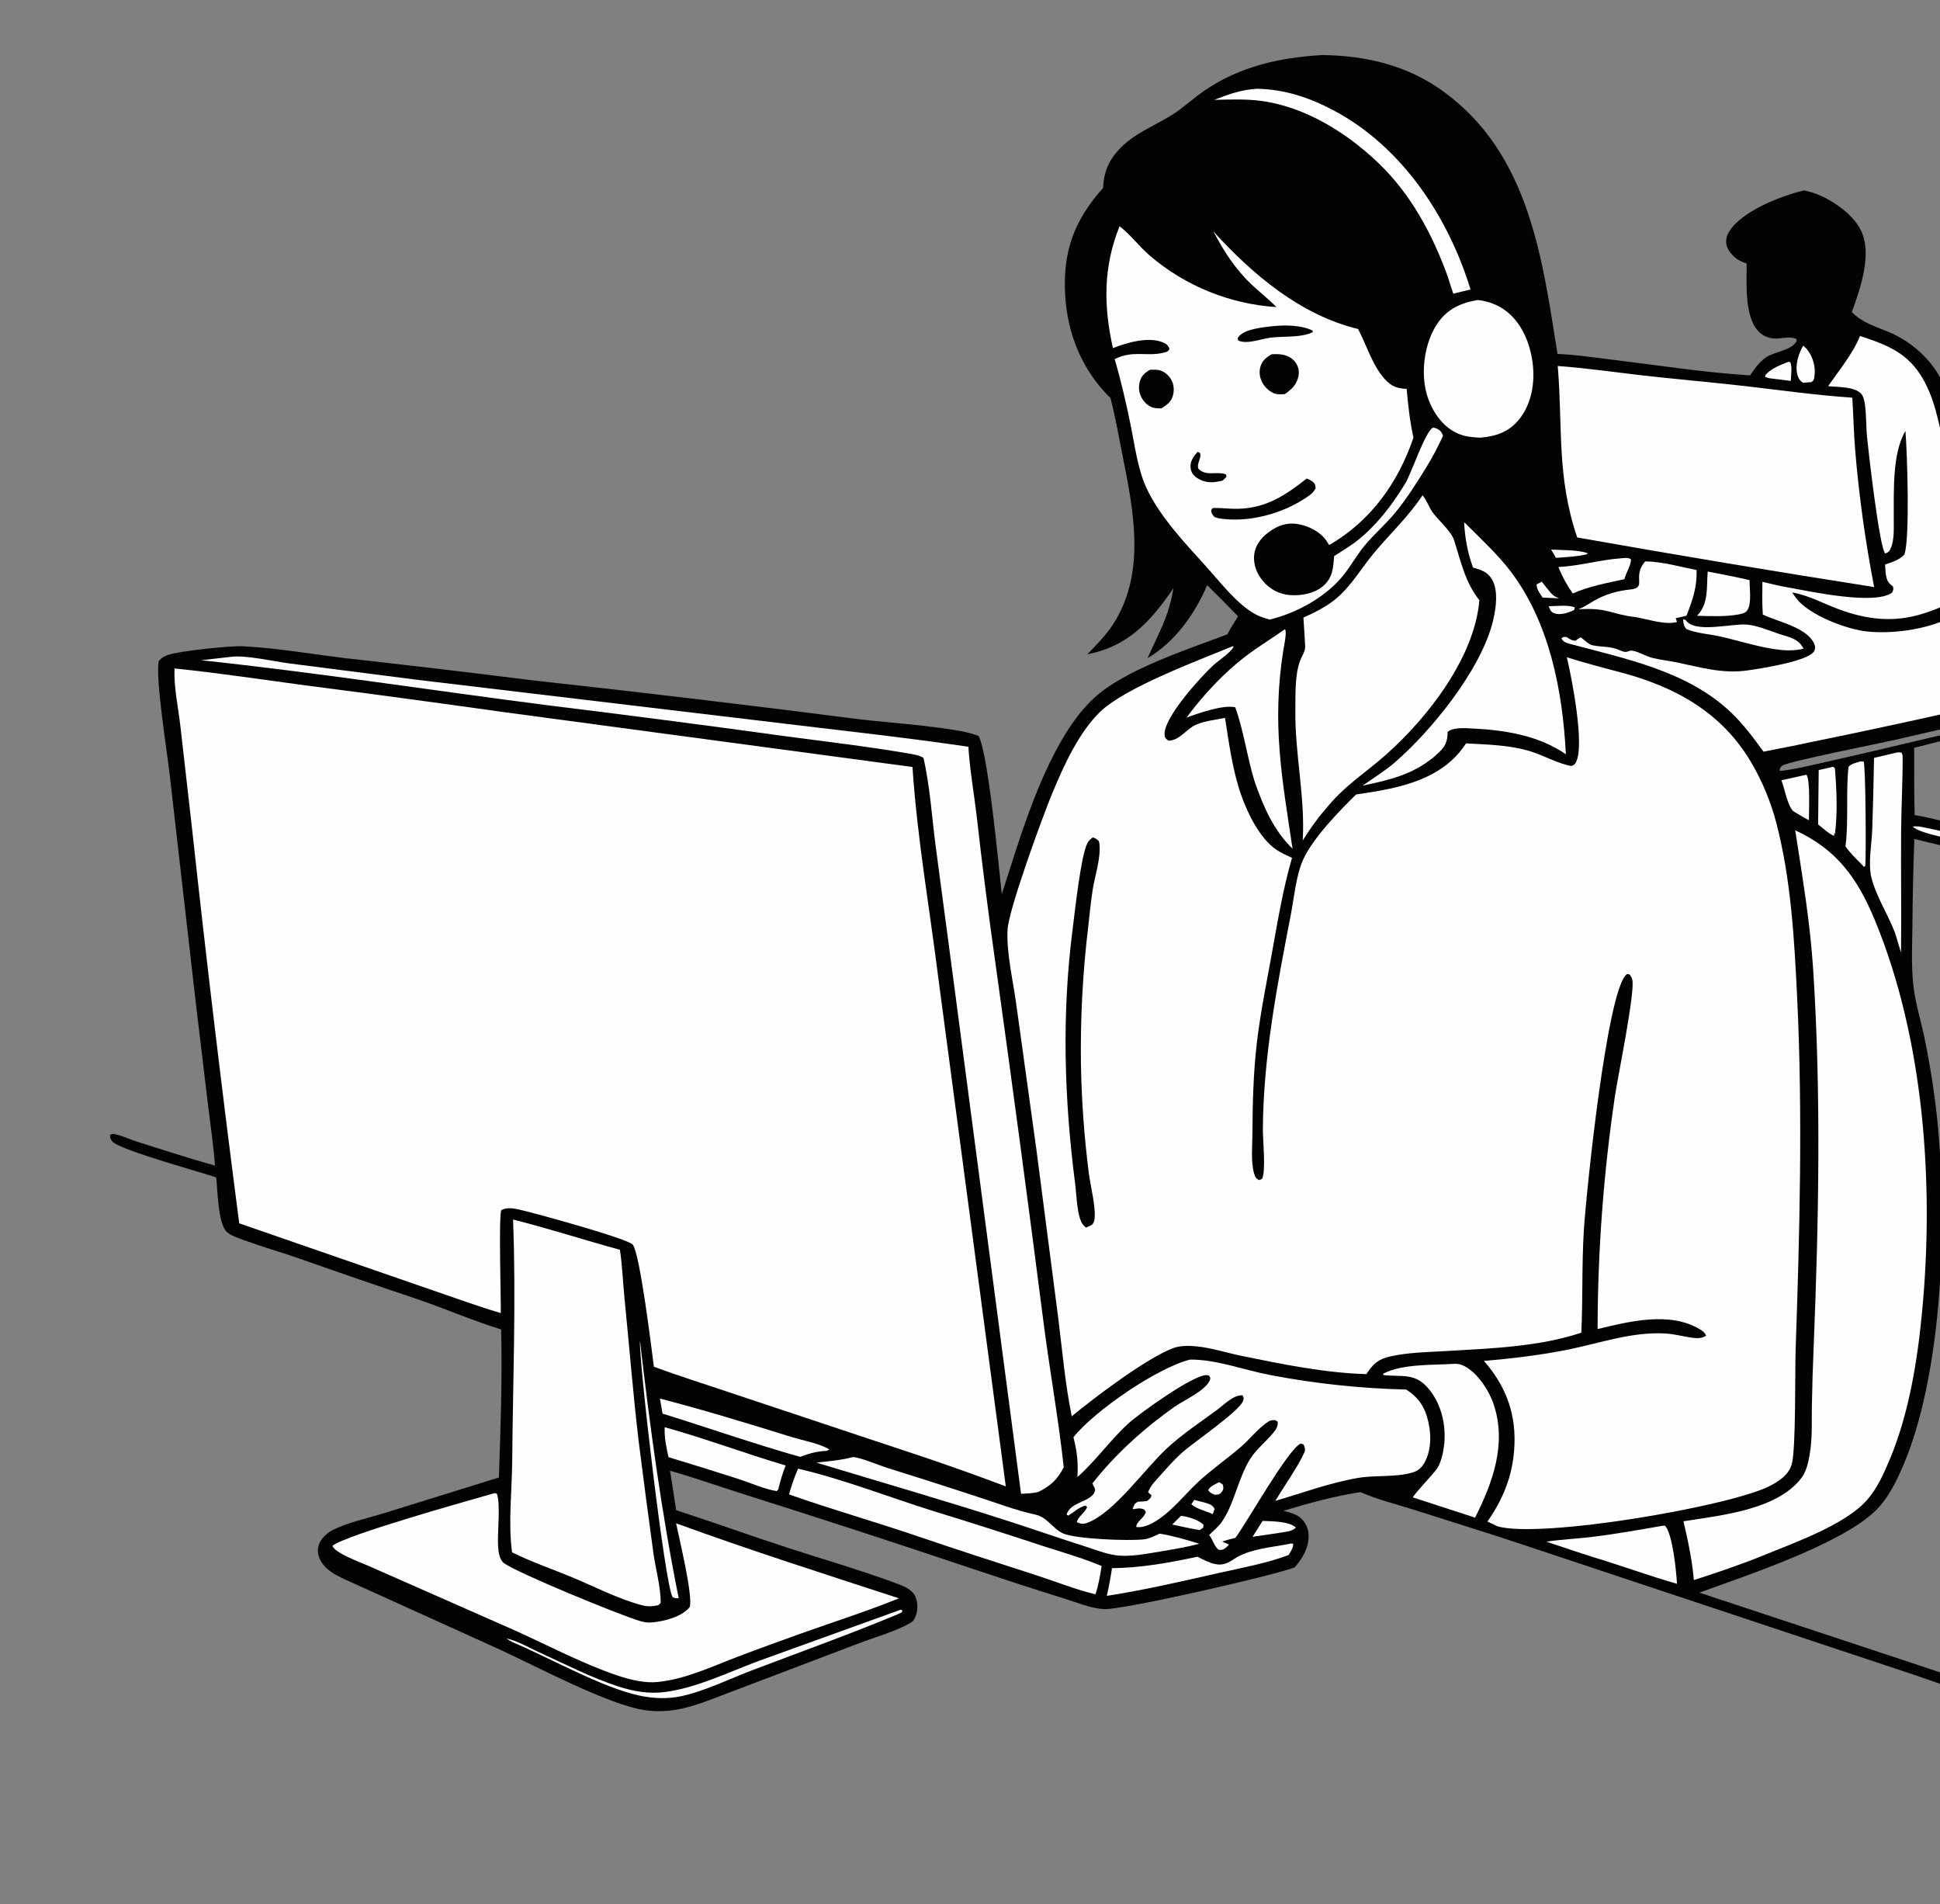
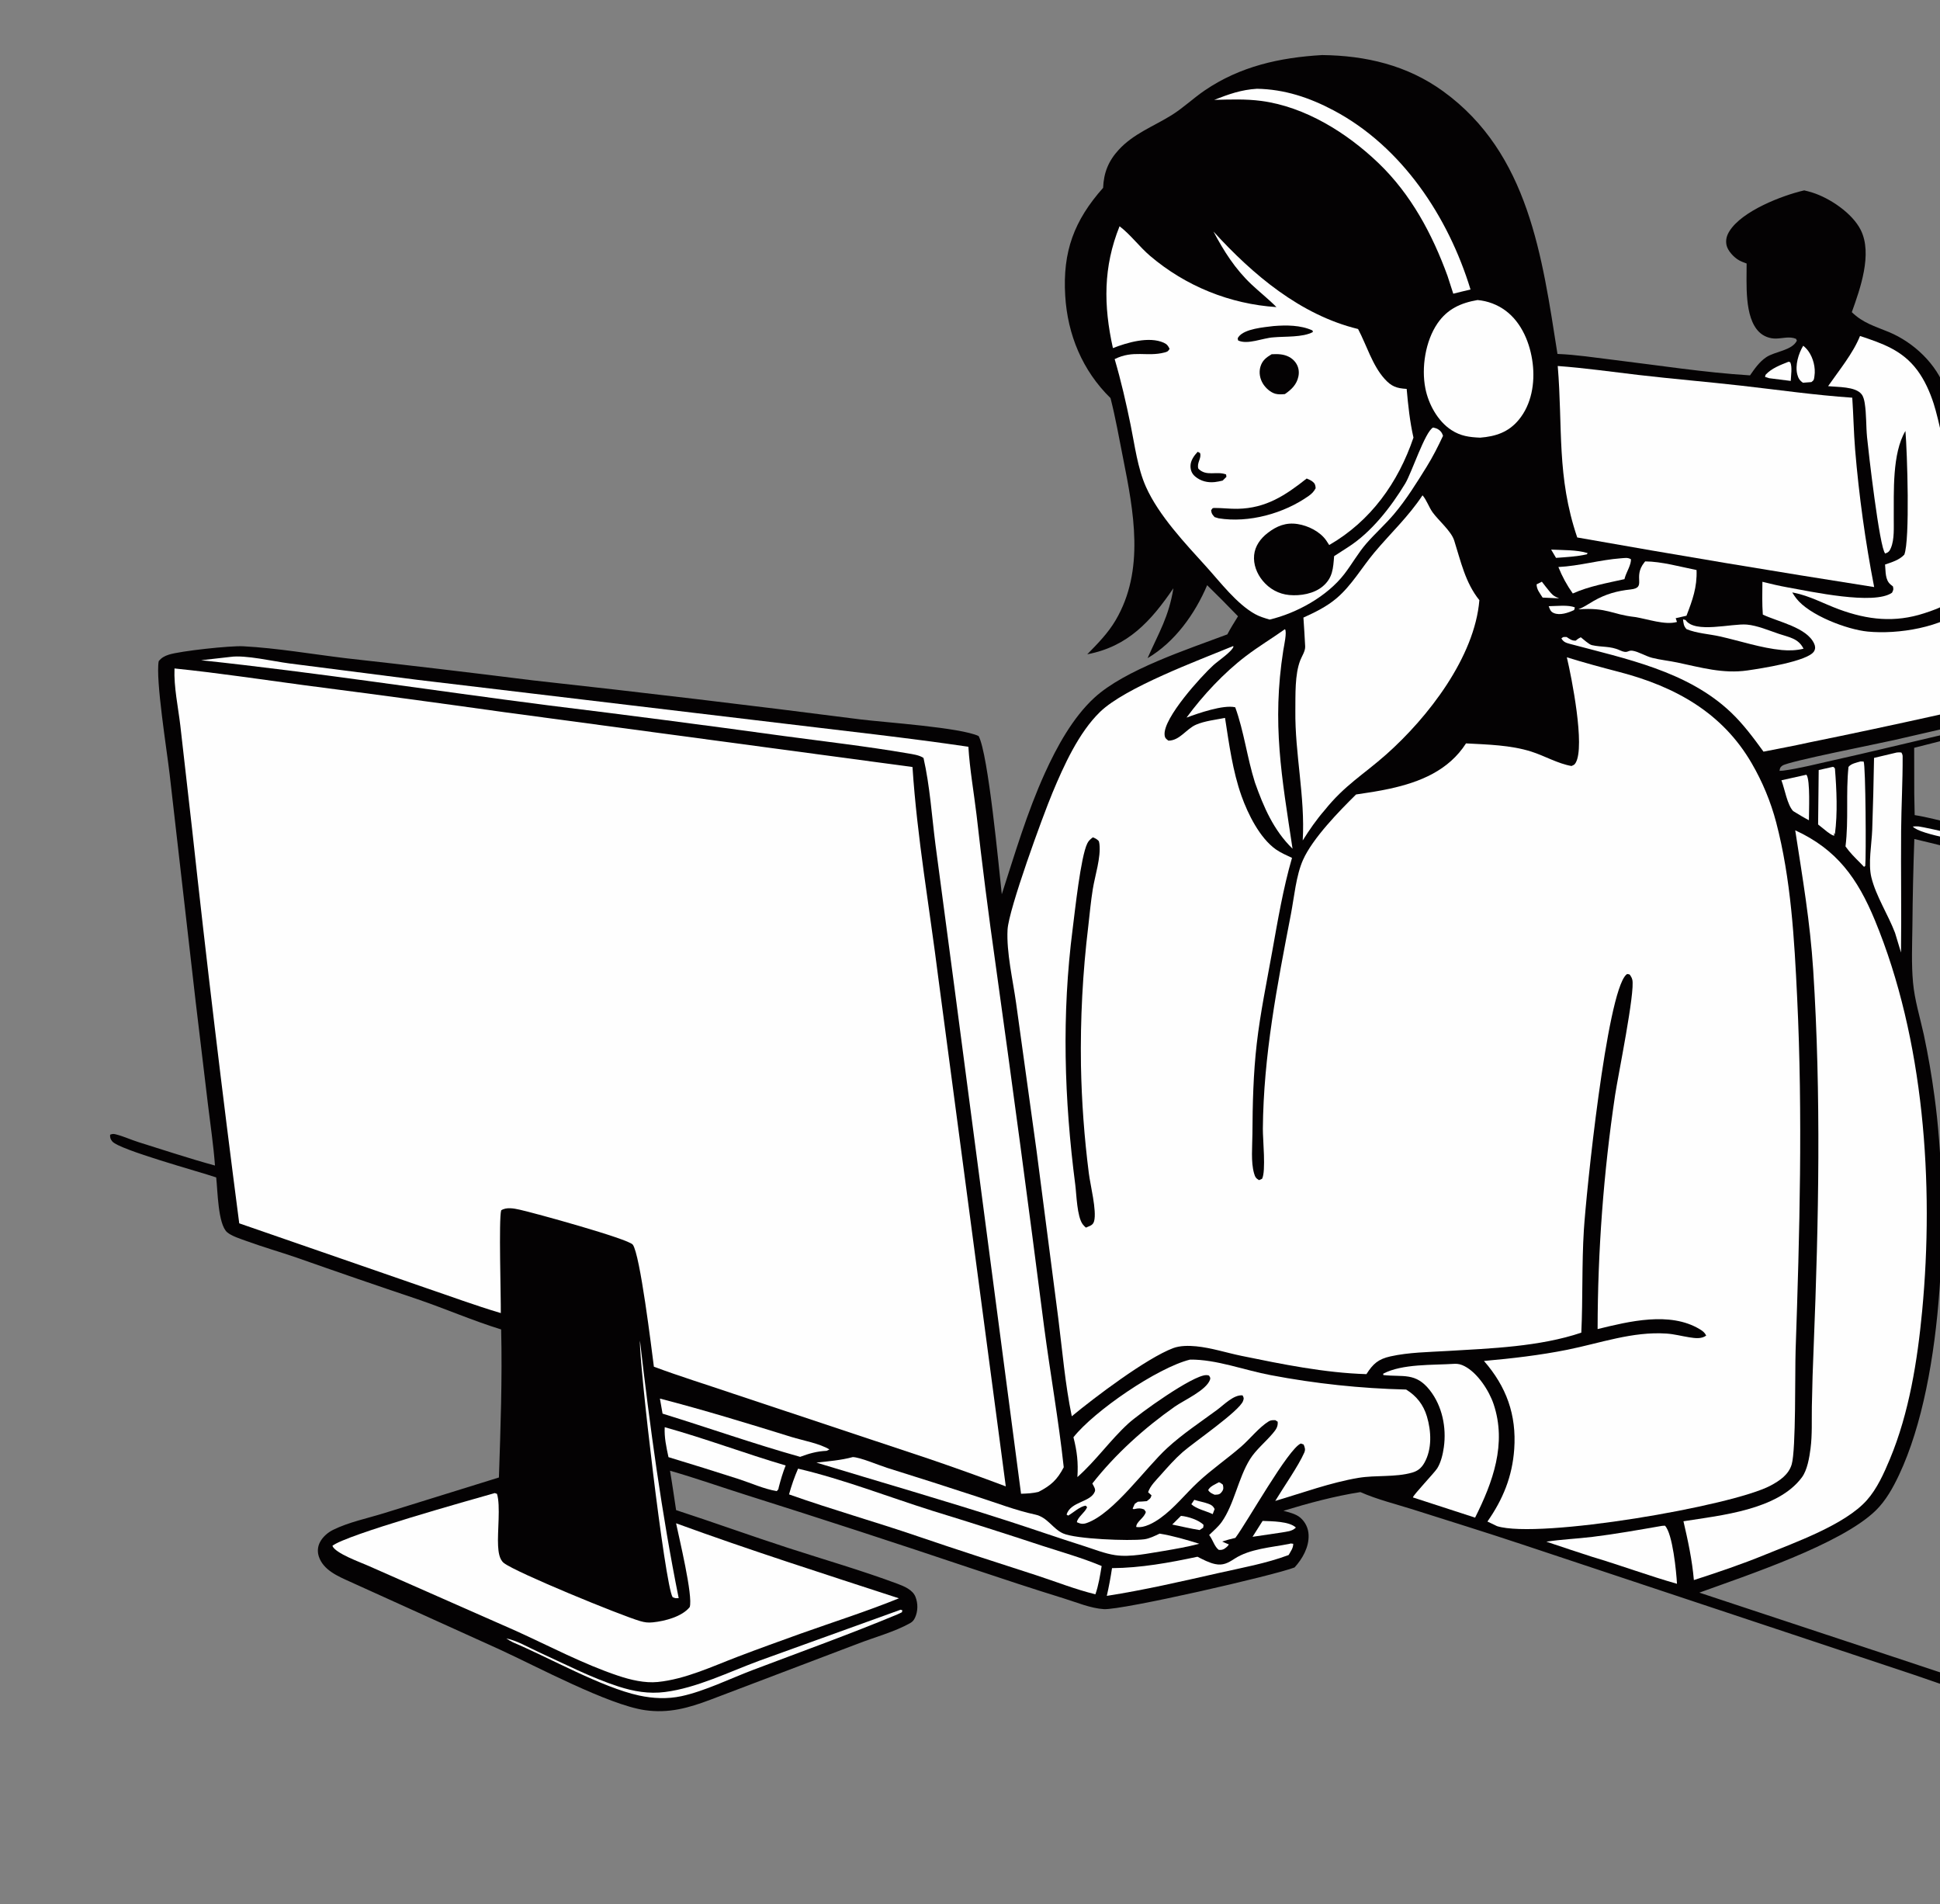
<svg xmlns="http://www.w3.org/2000/svg" width="748" height="734" viewBox="0 0 748 734" fill="none">
  <rect x="0" y="0" width="748" height="734" fill="#808080" stroke="none" />
  <g clip-path="url(#clip0_489_1250)">
    <path d="M509.76 21.223C526.62 21.412 542.545 25.143 556.405 35.171C589.47 59.096 594.615 99.01 600.51 136.434C607.675 136.713 614.9 137.843 622.02 138.705C639.475 140.817 657.215 143.619 674.745 144.696C676.535 142.131 678.37 139.454 681.015 137.688C684.4 135.427 690.94 135.143 692.815 131.315L692.49 130.611C689.99 129.553 687.32 130.465 684.72 130.506C682.345 130.543 679.955 129.642 678.26 127.976C672.45 122.276 673.5 109.087 673.44 101.575C672.465 101.211 671.455 100.848 670.545 100.351C668.595 99.29 666.1 96.656 665.675 94.418C665.295 92.427 665.775 90.766 666.83 89.082C671.715 81.281 687.175 75.334 695.64 73.385C696.685 73.624 697.721 73.901 698.745 74.216C705.57 76.37 714.195 82.186 717.435 88.641C722.05 97.831 717.23 111.33 713.995 120.331C718.345 124.537 722.815 125.722 728.24 127.974C737.81 131.946 746.72 140.291 750.14 150.261C751.635 154.632 752.305 159.664 754.075 163.845L755.13 164.04C755.395 163.864 755.72 163.755 755.93 163.514C756.51 162.84 751.885 142.983 753.425 137.767C754.115 135.446 755.135 134.78 757.17 133.637C757.35 133.535 757.535 133.436 757.72 133.335C776.335 133.855 795.195 135.939 813.765 137.391C820.735 137.936 830.77 137.62 837.26 139.296C840.55 140.145 842.05 142.13 844.57 144.141C849.77 140.489 852.75 142.917 856.32 140.906C856.275 140.602 856.31 140.277 856.19 139.995C855.89 139.299 846.76 133.448 844.875 129.794C843.97 128.036 845.14 125.903 845.15 123.983C845.18 118.519 843.365 113.803 845.465 108.372C847.225 103.835 850.945 101.187 855.225 99.224C861.31 96.436 867.19 96.591 873.375 99.021C879.42 101.396 883.84 106.041 886.245 112.052C890.99 123.889 880.56 126.182 876.675 135.265C876.88 137.397 878.63 139.637 879.72 141.463C908.6 143.284 938.35 141.185 966.95 143.124C968.62 148.883 969.03 155.679 969.93 161.629C971.45 171.687 974.135 182.394 973.97 192.534L973.46 192.661L973.795 193.225C968.565 194.767 948.63 192.288 942.085 191.87C942.515 195.47 942.52 199.188 942.685 202.814C953.045 203.984 963.365 205.561 973.705 206.877C977.835 207.402 982.63 207.246 986.595 208.36C987.945 208.74 988.59 209.34 989.31 210.539C989.52 211.862 989.445 212.615 989.075 213.901C986.56 217.045 935.65 229.738 926.805 233.04L926.04 233.329C924.26 235.649 923.005 238.177 921.68 240.771C922.6 242.703 923.465 244.728 923.97 246.812C924.5 249.01 924.115 251.606 922.865 253.504C919.155 259.132 908.35 261.05 902.205 262.371C901.82 268.329 900.27 276.573 901.875 282.324C905.23 283.384 910.555 282.397 914.18 282.571C921.1 282.903 936.55 283.438 941.075 288.794C942.585 290.582 944.375 293.644 943.94 296.109C943.73 297.321 943.31 298.42 942.19 299.063C940.98 299.758 939.345 299.879 938 299.563C933.735 298.558 935.425 294.155 933.33 291.551C931.51 289.285 911.815 289.026 908.035 288.961C914.285 293.526 923.18 298.771 925.455 306.66C925.94 308.339 926.165 310.441 925.135 311.974C924.46 312.983 923.35 313.525 922.16 313.642C920.49 313.807 918.62 313.133 917.545 311.808C915.78 309.632 916.345 305.531 916.375 302.883C912.165 299.031 902.765 293.034 897.64 290.239C896.82 290.938 895.99 291.611 895.125 292.253C890.35 295.788 883.4 298.845 877.405 297.834C875.48 297.51 873.89 296.943 872.73 295.374C873.72 292.615 878.745 291.412 881.265 289.879L881.805 289.544C881.03 288.373 880.41 287.271 879.82 285.998C880.185 284.299 880.975 283.782 882.155 282.537C879.295 276.978 874.535 271.217 873.325 265.044C873.025 263.528 872.685 262.023 872.36 260.512C871.67 259.899 871.8 259.846 870.81 259.745C869.46 262.039 869.87 268.37 869.71 271.274C868.976 284.445 868.409 297.624 868.01 310.809C867.815 316.305 868.2 322.22 867.52 327.633C867.365 328.845 867.055 330.204 866.335 331.214C865.675 332.134 865.465 332.179 864.425 332.394C863.205 331.419 862.78 330.504 862.53 328.953C861.785 324.329 862.87 318.535 863.095 313.825C863.53 304.674 866.235 253.805 864.975 249.531C864.49 247.894 864.025 246.989 864.76 245.378C866.075 244.44 867.295 243.927 868.84 243.468C873.125 242.196 877.705 241.778 882.045 240.597L926.935 228.188C933.975 226.227 941.095 224.548 948.075 222.38C939.975 221.267 931.805 220.669 923.715 219.478C913.49 217.972 882.14 209.69 874.045 214.008C874.03 214.648 874.05 215.375 873.955 216.014C873.765 217.258 873.705 217.948 872.58 218.648C869.54 220.545 860.3 221.535 856.785 220.945C856.195 219.948 856.26 220.004 856.53 218.868C860.245 215.889 865.965 218.547 869.865 216.484C871.16 215.797 871.205 215.654 871.555 214.323C871.025 212.946 870.51 211.766 870.525 210.261C874.35 205.032 891.74 209.102 898.2 205.843C898.64 205.308 898.94 204.822 899.11 204.14C901.14 196.071 901.585 160.622 897.575 154.37C893.505 148.02 887.025 147.008 880.215 145.652C878.545 148.601 876.485 151.272 874.295 153.849C871.69 156.91 868.31 160.371 864.04 160.544C857.07 160.826 860.49 152.732 857.56 150.145C853.435 152.271 849.52 156.274 845.845 159.17C846.505 164.637 847.63 169.962 848.835 175.326C850.155 172.234 851.695 169.342 853.335 166.409C852.795 171.52 851.755 191.569 850.37 195.084C847.97 201.185 840.925 199.966 835.955 202.043L836.195 203.386C836.73 204.136 837.1 204.592 837.93 205.039C841.2 206.796 848.445 205.492 851.685 204.165C856.775 202.082 859.425 199.091 861.575 194.22C865.12 195.302 868.58 196.884 872.02 198.276C876.5 197.602 880.97 196.473 885.405 195.532C886.22 188.028 886.855 180.593 888.89 173.299C889.36 171.606 890.08 168.408 891.615 167.552C892.225 169.179 892.185 170.957 892.155 172.676C892.065 177.926 891.765 190.555 890.82 195.243C890.52 196.732 889.805 198.111 888.675 199.139C884.79 202.682 870.26 202.996 864.98 202.849L864.975 202.848C862.395 205.86 851.895 209.208 851.075 211.17L852.365 212.259C852.39 213.979 849.18 216.647 847.9 218.034C850.27 218.036 853.375 217.824 855.49 219.026C856.39 219.537 856.075 219.24 856.425 220.344L855.765 221.522C854.835 221.943 854.24 222.104 853.235 222.028C851.4 221.89 849.485 222.164 847.695 221.792C846.83 221.613 846.78 221.151 846.31 220.466C841.3 220.814 836.655 223.751 831.705 224.589C828.255 225.173 824.635 224.372 821.17 224.899C808.21 226.868 794.955 229.917 782.2 233.001C799.335 237.156 816.975 239.723 834.325 242.848C844.31 244.646 854.325 245.901 863.82 249.626C863.905 253.868 862.29 258.002 861.94 262.244C861.095 272.384 860.375 314.445 857.26 321.025C856.005 323.686 852.47 327.232 849.635 328.233C848.38 328.677 847.835 328.56 846.65 328.047C845.87 326.611 845.99 325.548 846.465 324.05C847.87 319.628 850.99 315.989 852.42 311.462C857.055 296.739 857.915 271.306 857.7 255.85C853.175 255.453 825.1 263.459 818.48 265.018L730.325 285.271C724.07 286.711 689.53 293.475 687.235 295.122C686.29 295.804 686.325 296.06 686.125 297.144L687.455 297.061L687.415 297.079C693.875 296.207 700.29 294.526 706.65 293.111C719.915 290.159 733.1 286.942 746.335 283.854C782.186 275.734 817.966 267.303 853.67 258.561C854.61 267.862 850.455 277.743 848.905 286.972C847.81 293.491 842.29 341.859 841.77 342.789C841.09 343.994 840.815 344.134 839.6 344.604C838.82 344.449 838.36 344.539 837.82 343.889C836.84 342.719 836.795 341.239 836.84 339.779C836.985 335.109 838.305 330.224 838.985 325.586C839.89 319.384 840.475 313.107 841.285 306.886C839.125 308.516 837.21 308.948 834.645 309.603C835.61 316.377 837.545 321.992 837.37 329.004C832.59 330.389 819.255 333.324 814.715 330.599C813.62 329.944 813.545 329.684 813.33 328.534C814.455 324.219 820.87 321.28 823.77 318.019C826.045 315.462 827.055 311.882 829.6 309.003C828.655 295.101 827.845 281.356 826.34 267.475C796.95 274.589 767.32 280.634 738.045 288.258L738.075 306.019L738.235 314.203C743.09 314.945 747.935 316.349 752.75 317.359C758.25 318.515 763.945 319.291 769.365 320.785C770.965 321.226 772.65 321.537 773.51 323.012C772.905 324.294 772.23 325.492 771.505 326.708C771.295 330.804 776.825 332.374 777.465 336.214C777.67 337.449 777.32 339.049 776.575 340.059C775.785 341.129 774.585 341.689 773.29 341.829C771.095 342.069 768.895 341.144 767.295 339.679C764.38 337.004 763.61 333.504 763.445 329.719L763.42 329.004C755.005 327.872 746.395 325.288 738.105 323.414C737.699 334.626 737.451 345.844 737.36 357.064C737.27 364.259 736.945 371.574 737.6 378.744C738.21 385.459 740.29 392.184 741.745 398.769C743.425 406.68 744.802 414.652 745.875 422.669C751.475 463.649 750.055 530.654 732.225 568.504C729.92 573.404 727.14 578.429 723.23 582.249C709.84 595.334 673.12 607.399 655.22 613.914L726.95 637.644L761.195 649.019C766.545 650.804 772.13 652.219 777.365 654.279C778.93 654.899 780.645 655.784 781.795 657.034C782.535 657.839 782.67 657.884 782.575 658.999C778.62 660.169 744.95 647.874 737.675 645.484L586.99 595.364C573.125 590.749 559.1 586.399 545.165 581.979C538.31 579.804 531.095 578.059 524.515 575.159C514.57 576.714 504.47 579.434 494.846 582.369C496.976 582.949 499.621 583.544 501.325 584.989C502.294 585.815 503.081 586.834 503.636 587.98C504.191 589.127 504.502 590.376 504.55 591.649C504.765 596.324 502.195 600.874 499.138 604.209C491.061 607.324 432.681 620.694 425.615 620.274C420.535 619.974 414.991 617.624 410.125 616.124C398.153 612.439 386.297 608.484 374.411 604.534C345.619 594.854 316.737 585.442 287.771 576.299C277.958 573.209 268.228 569.744 258.336 566.924C259.199 571.964 259.905 577.049 260.681 582.104C275.041 586.789 289.266 591.934 303.644 596.604C317.699 601.169 332.211 605.349 346.034 610.499C348.589 611.454 351.873 612.794 352.964 615.509C353.989 618.064 353.955 621.064 352.809 623.559C352.371 624.514 351.859 625.139 350.931 625.664C344.904 629.054 337.012 631.164 330.504 633.699L273.951 655.179C265.488 658.374 257.773 660.554 248.608 659.209C234.521 657.144 206.952 642.394 192.697 635.849L134.983 609.714C130.367 607.624 124.693 605.274 122.943 600.029C122.319 598.159 122.457 596.229 123.361 594.484C124.412 592.444 126.374 590.734 128.41 589.729C134.478 586.729 141.695 585.269 148.152 583.259L192.366 569.529C192.994 550.564 193.682 531.439 193.228 512.464C182.412 509.134 171.807 504.519 161.07 500.844C145.431 495.594 129.832 490.227 114.274 484.744C107.887 482.559 101.383 480.694 95.041 478.384C92.924 477.614 89.236 476.464 87.567 474.989C83.998 471.834 83.941 458.859 83.354 453.859C76.903 451.649 45.919 443.224 43.29 439.979C42.576 439.094 42.393 438.534 42.453 437.394C43.485 436.994 43.788 437.039 44.899 437.324C47.799 438.079 50.583 439.384 53.449 440.279C63.239 443.329 72.99 446.584 82.885 449.279C82.308 441.399 81.111 433.529 80.172 425.684L75.415 385.909L65.41 298.486C64.374 289.377 59.932 261.946 61.188 254.876C62.246 253.531 63.458 252.881 65.067 252.36C69.469 250.933 88.782 248.851 93.778 249.118C106.907 249.819 120.293 252.148 133.371 253.731C157.359 256.397 181.328 259.233 205.276 262.24C247.519 266.878 289.719 271.907 331.869 277.325C341.237 278.479 370.32 280.42 377.322 283.722C381.038 290.546 385.131 334.394 386.256 344.709C391.376 328.87 395.984 313.199 402.874 298C407.461 287.883 413.657 276.578 421.926 268.975C433.719 258.131 458.003 250.271 473.218 244.535C474.464 242.143 475.931 239.863 477.336 237.562C473.431 233.506 469.465 229.51 465.439 225.575C460.739 236.647 452.978 247.514 442.466 253.7C446.91 243.599 450.596 237.939 452.431 226.746C443.755 239.442 434.944 249.217 419.211 252.21C423.224 248.109 427.195 244.096 430.13 239.114C441.5 219.817 437.106 197.154 432.997 176.489C431.471 168.813 430.117 161.042 428.177 153.459C417.343 142.842 411.612 129.018 410.71 113.989C409.686 96.926 414.143 85.022 425.323 72.401C425.571 66.582 427.351 62.083 431.341 57.738C437.034 51.54 444.709 48.744 451.689 44.416C456.189 41.625 460.101 37.85 464.491 34.863C478.2 25.536 493.461 22.177 509.76 21.223Z" fill="#040203" />
    <path d="M469.984 571.359C470.587 571.549 470.987 571.914 471.491 572.289C471.691 573.304 471.862 573.934 471.212 574.884C470.318 576.184 469.732 576.104 468.311 576.179C467.239 575.674 466.476 575.434 465.838 574.384C466.58 572.879 468.521 572.189 469.984 571.359Z" fill="#FEFEFE" />
    <path d="M460.475 578.145C462.282 578.72 464.204 579.03 465.973 579.685C467.173 580.125 467.764 580.575 468.323 581.695L467.575 583.655C465.06 582.43 461.355 581.71 459.345 579.835L460.475 578.145Z" fill="#FEFEFE" />
    <path d="M594.495 224.234C595.36 225.389 596.265 226.51 597.17 227.636C598.305 229.048 599.005 229.819 600.745 230.456C600.88 230.506 601.02 230.55 601.155 230.597L600.495 230.617L594.785 230.352C593.74 228.664 592.475 227.265 592.46 225.25L594.495 224.234Z" fill="#FEFEFE" />
    <path d="M597.13 233.671C599.94 233.655 604.735 233.052 607.22 234.154L606.935 235.152C604.715 236.188 601.445 237.37 599.035 236.288C597.76 235.718 597.605 234.855 597.13 233.671Z" fill="#FEFEFE" />
    <path d="M598.07 211.855C602.485 212.092 607.96 211.89 612.145 213.206L611.845 213.671C607.945 214.565 603.93 214.745 599.95 215.041L598.07 211.855Z" fill="#FEFEFE" />
    <path d="M455.342 584.324C457.962 584.539 462.278 585.909 464.052 587.809L463.913 588.869L462.533 589.794C459.001 589.229 455.478 588.389 451.972 587.669L455.342 584.324Z" fill="#FEFEFE" />
    <path d="M689.625 139.438L690.26 139.642C691.105 141.477 690.53 144.798 690.45 146.836L682.135 145.789L680.555 145.293L680.73 144.491C683.02 141.962 686.52 140.663 689.625 139.438Z" fill="#FEFEFE" />
    <path d="M486.82 586.27C490.322 586.415 497.114 586.385 499.65 588.835C498.14 590.345 496.167 590.36 494.142 590.74L482.942 592.395L486.82 586.27Z" fill="#FEFEFE" />
    <path d="M695.26 133.27C696 133.859 696.658 134.545 697.215 135.309C699.11 137.919 700.085 141.734 699.595 144.923C699.4 146.231 699.485 146.525 698.415 147.285L695.175 147.533C693.95 146.753 693.355 145.775 692.985 144.357C692.065 140.821 693.43 136.285 695.26 133.27Z" fill="#FEFEFE" />
    <path d="M737.5 318.611C738.25 318.547 738.99 318.493 739.745 318.567C742.03 318.792 769.095 325.013 769.135 325.063C769.705 325.803 769.175 328.046 769.525 328.951C770.405 331.236 772.72 332.211 774.085 334.061C775.45 335.911 775.205 337.486 775.015 339.651C774.82 339.646 774.625 339.641 774.43 339.631C763.57 338.986 770.62 328.547 765.765 326.662C759.99 324.418 740.535 321.991 737.5 318.611Z" fill="#FEFEFE" />
    <path d="M696.445 298.641C696.47 298.658 696.505 298.667 696.525 298.692C698.035 300.665 697.44 313.035 697.46 316.182C695.39 315.109 693.405 313.875 691.405 312.67C689.1 310.281 688.13 304.072 686.855 300.779L696.445 298.641Z" fill="#FEFEFE" />
    <path d="M246.744 516.77C250.578 549.875 255.105 583.355 261.68 616.03C260.6 616.09 260.346 616.13 259.334 615.65C256.325 610.915 246.336 524.785 246.744 516.77Z" fill="#FEFEFE" />
    <path d="M706.625 295.609C707.245 295.723 706.915 295.582 707.49 296.256C708.14 304.337 708.56 313.5 707.48 321.534L707.075 321.157L707.28 322.099C706.405 322.123 705.39 321.203 704.64 320.727L701.005 317.813L701.23 296.835L706.625 295.609Z" fill="#FEFEFE" />
    <path d="M648.91 238.723L649.925 239.019C653.455 244.277 667.725 240.256 673.52 240.758C677.535 241.106 682.025 243.033 685.86 244.322C689.9 245.681 693.39 246.064 695.38 250.062C692.64 250.723 689.835 250.84 687.035 250.572C679.06 249.81 671 247.083 663.18 245.328C658.985 244.387 654.225 244.156 650.27 242.514C649.145 241.333 649.11 240.262 648.91 238.723Z" fill="#FEFEFE" />
    <path d="M624.96 215.205C626.45 215.122 627.495 214.813 628.815 215.55C629.045 217.466 627.09 220.581 626.525 222.579L626.34 223.245C619.74 224.717 612.6 225.984 606.415 228.769C604.12 225.535 602.34 222.248 600.86 218.57C608.975 218.165 616.845 215.814 624.96 215.205Z" fill="#FEFEFE" />
    <path d="M717.35 293.516L718.56 293.556C719.355 295.193 719.535 330.435 719.185 333.79L718.705 334.145L717.265 332.65C715.22 330.605 713.22 328.645 711.565 326.268C712.835 316.047 711.65 305.77 712.72 295.609C713.805 294.321 715.775 293.989 717.35 293.516Z" fill="#FEFEFE" />
-     <path d="M658.44 220.309C663.84 221.355 669.24 222.373 674.595 223.633C674.5 226.711 675.47 232.533 673.775 235.119C672.87 236.502 671.785 236.476 670.3 236.861C665.04 237.789 659.65 237.501 654.335 237.364C658.935 232.528 657.91 226.505 658.44 220.309Z" fill="#FEFEFE" />
    <path d="M347.259 620.496L347.915 620.716L347.763 621.466C347.159 621.771 346.57 622.066 345.945 622.326C327.645 629.956 308.789 636.716 290.241 643.746C281.517 647.051 271.748 651.881 262.758 653.821C257.348 654.991 251.75 654.731 246.362 653.561C232.1 650.476 211.964 639.081 197.763 633.066C196.85 632.641 196.047 632.116 195.206 631.566C199.321 632.396 203.631 634.966 207.466 636.716C217.563 641.321 227.84 646.666 238.408 650.086C244.36 652.011 250.146 653.011 256.386 652.221C268.578 650.676 281.099 644.476 292.572 640.231L347.259 620.496Z" fill="#FEFEFE" />
    <path d="M254.438 539.109C271.483 543.519 288.386 548.704 305.199 553.924C309.467 555.244 316.066 556.404 319.796 558.729L318.723 559.254C315.015 559.414 311.94 560.279 308.505 561.574C290.699 556.579 273.141 550.374 255.461 544.914L254.438 539.109Z" fill="#FEFEFE" />
    <path d="M497.109 595.12C497.945 594.895 497.443 594.965 498.631 595.085C498.617 596.805 497.684 597.925 496.858 599.415C488.253 602.655 478.835 604.325 469.871 606.355C455.546 609.59 441.272 612.895 426.749 615.165C427.56 611.61 428.216 608.08 428.758 604.475C439.905 604.385 450.835 602.39 461.701 600.08C463.874 601.175 466.109 602.39 468.508 602.9C471.532 603.54 473.476 602.485 475.954 600.87C481.926 596.975 490.151 596.505 497.109 595.12Z" fill="#FEFEFE" />
    <path d="M256.295 550.145C271.965 554.5 287.292 560.3 302.922 564.9C301.808 567.69 301.005 570.454 300.249 573.354C300.051 574.359 300.261 573.859 299.495 574.789C294.621 573.979 289.506 571.665 284.755 570.115C275.775 567.231 266.772 564.422 257.745 561.69C256.93 557.895 256.075 554.045 256.295 550.145Z" fill="#FEFEFE" />
    <path d="M640.83 588.175L641.945 588.105C644.925 591.1 646.36 606.09 646.59 610.51C635.625 607.395 624.885 603.39 613.95 600.135C608.029 598.222 602.12 596.268 596.225 594.276C602.095 593.376 608.11 593.145 614.02 592.42C623 591.32 631.915 589.715 640.83 588.175Z" fill="#FEFEFE" />
    <path d="M634.33 216.402C640.695 216.437 647.865 218.488 654.135 219.735C654.385 226.387 652.57 231.309 650.25 237.351C648.86 237.644 647.475 237.96 646.095 238.298L646.59 239.745C641.99 241.073 635.115 238.57 630.38 237.842C621.215 236.811 619.745 234.082 608.555 234.886C610.82 233.997 612.435 232.797 614.505 231.616C619.12 228.984 623.485 227.776 628.715 227.213C635.085 226.527 629.395 222.555 633.985 216.821C634.1 216.68 634.215 216.542 634.33 216.402Z" fill="#FEFEFE" />
    <path d="M731.315 290.075C731.965 289.972 732.45 290.012 733.1 290.07C733.42 290.588 733.595 290.99 733.595 291.61C733.64 301.131 733.09 310.707 733.01 320.239C732.88 335.884 733.17 351.529 732.965 367.174L730.66 359.574C727.975 352.539 723.33 345.459 721.545 338.229C720.23 332.894 721.67 325.361 721.865 319.842C722.183 310.613 722.418 301.382 722.57 292.149L731.315 290.075Z" fill="#FEFEFE" />
    <path d="M328.801 561.664C331.605 561.719 338.707 564.754 341.992 565.799C353.742 569.463 365.465 573.215 377.159 577.054C384.316 579.374 391.746 582.229 399.102 583.814C403.965 584.864 405.799 589.244 409.882 591.084C414.726 593.269 435.303 594.074 441.112 593.359C443.2 593.104 445.22 592.049 447.111 591.169C452.243 591.994 457.445 593.544 462.402 595.074C457.864 596.279 453.292 597.059 448.67 597.849C442.746 598.754 435.947 600.344 429.981 599.464C425.981 598.879 421.8 597.179 417.936 595.954C408.155 592.864 398.489 589.469 388.733 586.324C364.203 578.409 339.437 571.289 314.781 563.794C319.507 563.259 324.192 562.904 328.801 561.664Z" fill="#FEFEFE" />
    <path d="M484.649 34.215C495.299 34.419 504.83 37.59 514.195 42.551C540.515 56.5 558.41 83.517 566.985 111.598C564.76 112.095 562.55 112.671 560.335 113.216L558.1 106.316C552.21 90.178 544.015 74.865 531.485 62.858C519.345 51.221 503.27 41.165 486.339 38.908C480.306 38.104 474.243 38.354 468.177 38.496C473.832 36.284 478.523 34.598 484.649 34.215Z" fill="#FEFEFE" />
    <path d="M495.435 242.531C496.298 243.516 495.05 249.044 494.792 250.699C490.37 278.994 494.212 299.484 498.362 327.154C491.049 320.042 487.209 311.08 483.857 301.612C480.856 292.135 479.63 281.886 476.266 272.638C471.72 271.546 461.968 274.955 457.488 276.616C463.84 267.972 471.888 259.353 480.455 252.84C485.254 249.191 490.506 246.023 495.435 242.531Z" fill="#FEFEFE" />
    <path d="M560.775 525.715C562.235 525.635 563.405 525.965 564.695 526.63C569.73 529.235 574.155 536.09 575.885 541.25C581.025 556.535 575.575 571.38 568.75 585.005L544.78 577.22C544.705 576.465 553.12 567.665 554.155 565.995C555.59 563.68 556.33 560.52 556.7 557.845C557.76 550.26 556.07 541.97 551.29 535.89C545.805 528.91 540.935 530.885 533.37 530.045L533.31 529.52C540.71 525.64 552.43 526.265 560.775 525.715Z" fill="#FEFEFE" />
    <path d="M307.71 566.125C325.308 570.255 342.4 576.98 359.627 582.405C373.727 586.732 387.78 591.209 401.784 595.835C409.454 598.33 417.326 600.53 424.761 603.66C424.153 607.275 423.572 611.095 422.35 614.555C414.603 612.675 407.075 609.665 399.492 607.2C384.326 602.28 369.189 597.445 354.101 592.285C337.558 586.625 320.702 581.89 304.225 576.045C305.181 572.6 306.289 569.4 307.71 566.125Z" fill="#FEFEFE" />
    <path d="M569.685 115.656C573.606 115.997 577.357 117.418 580.52 119.76C586.805 124.458 590.02 132.466 590.95 140.068C591.875 147.587 590.53 155.872 585.575 161.838C581.6 166.631 576.665 168.232 570.685 168.708C566.54 168.529 563.175 168.1 559.62 165.783C554.325 162.335 550.79 155.825 549.58 149.741C547.99 141.733 549.59 131.46 554.24 124.669C558.055 119.098 563.24 116.763 569.685 115.656Z" fill="#FEFEFE" />
-     <path d="M564.525 201.352C564.65 201.448 564.785 201.529 564.895 201.639C570.61 207.333 577.475 213.738 582.335 220.102C597.435 239.881 602.54 266.413 603.745 290.739C592.91 283.301 579.67 281.329 566.805 280.766C564.3 280.656 560.085 280.387 558.145 282.154C558.135 282.436 558.13 282.717 558.12 282.999C557.93 287.542 555.925 289.046 552.75 291.889C544.345 298.723 535.74 300.617 525.355 302.857C529.605 299.853 533.96 297.226 537.905 293.796C552.13 281.443 570.175 258.948 575.205 241.025C576.605 236.037 578.055 227.952 575.24 223.309C573.48 220.399 571.07 219.643 567.96 218.79C565.86 213.143 564.83 207.353 564.525 201.352Z" fill="#FEFEFE" />
    <path d="M458.831 524.089C468.946 523.954 479.939 528.219 489.926 530.074C507.155 533.357 524.626 535.215 542.16 535.629C546.17 538.109 548.8 541.444 550.165 545.979C551.87 551.649 552.2 558.579 549.19 563.879C548.055 565.874 546.655 567.029 544.455 567.654C537.98 569.504 530.485 568.564 523.83 569.664C513.115 571.444 502.135 575.494 491.694 578.559C494.802 573.399 500.67 565.014 502.88 559.949C503.415 558.719 503.1 557.984 502.635 556.814L501.56 556.434C496.714 558.409 480.914 586.674 476.322 592.809C474.59 593.204 472.915 593.659 471.226 594.209C471.949 594.544 472.666 594.884 473.409 595.174C473.541 595.224 473.675 595.269 473.808 595.319C473.515 595.759 473.437 595.929 472.995 596.319C471.996 597.204 471.165 597.584 469.894 597.414C468.311 596.209 467.695 593.804 466.515 592.139L466.203 591.704C467.807 590.139 469.748 588.514 471.038 586.694C475.872 579.869 477.416 569.754 481.968 562.464C484.233 558.834 487.997 555.814 490.766 552.504C491.984 551.049 492.797 549.954 492.635 548.029L491.702 547.429C490.826 547.434 490.009 547.389 489.228 547.864C485.476 550.149 481.932 554.699 478.526 557.654C473.083 562.374 467.147 566.434 461.864 571.364C457.026 575.879 452.786 581.334 447.394 585.189C444.968 586.924 441.198 589.124 438.098 588.599C438.037 586.594 441.28 585.069 441.797 582.794L441.137 581.854C439.729 581.304 438.995 581.369 437.568 581.659C436.942 581.784 437.25 581.844 436.705 581.519L437.538 579.679L438.729 578.869C439.881 578.829 441.014 578.754 442.162 578.649C443.231 577.804 443.643 577.704 443.989 576.409L442.677 575.224C443.409 572.804 445.871 570.434 447.526 568.564C450.228 565.514 452.927 562.444 455.993 559.749C460.25 556.004 477.913 543.929 479.289 540.029C479.668 538.959 479.577 538.829 479.097 537.879C475.689 537.534 471.935 541.499 469.233 543.489C462.769 548.249 455.966 552.734 450.042 558.174C441.58 565.939 429.474 583.309 419.128 587.034C417.562 587.599 416.695 587.444 415.21 586.774C415.456 584.819 418.353 583.054 419.162 580.974L418.587 580.379C416.279 580.754 413.925 583.029 411.856 584.219L411.237 583.814C412.829 578.699 420.543 579.149 422.143 574.919C422.472 574.049 421.811 573.094 421.417 572.309C421.339 572.154 421.256 571.999 421.176 571.844C429.99 560.584 441.268 550.414 452.934 542.234C456.508 539.729 465.094 535.939 466.541 531.834C466.813 531.059 466.516 530.914 466.171 530.254C465.681 530.104 465.667 530.069 465.066 530.069C459.847 530.099 439.131 544.959 434.934 548.824C428.002 555.209 422.521 563.079 415.41 569.374C415.772 563.744 415.285 559.499 413.887 554.024C421.864 543.929 446.173 527.244 458.831 524.089Z" fill="#FEFEFE" />
    <path d="M548.475 190.93C549.97 192.57 550.97 195.553 552.345 197.461C554.645 200.652 559.54 204.719 560.685 208.334C563.255 216.423 564.97 224.608 570.395 231.351C568.595 253.273 550.635 276.477 534.535 290.775C525.64 298.672 518.56 302.56 510.735 312.312C507.595 315.91 504.82 319.926 502.29 323.975C503.26 307.172 499.255 290.692 499.446 273.896C499.514 267.971 499.189 259.978 501.355 254.491C502.02 252.81 503.31 250.991 503.23 249.156C503.06 245.457 502.795 241.754 502.555 238.058C507.1 236.001 511.605 233.801 515.42 230.536C521.195 225.599 525.05 218.778 529.885 213.008C536.19 205.485 543 199.204 548.475 190.93Z" fill="#FEFEFE" />
    <path d="M190.775 575.535L191.619 575.835C193.054 580.35 191.719 590.645 192.046 595.91C192.18 598.07 192.456 601.07 194.29 602.505C198.924 606.14 239.244 622.67 246.819 624.88C248.606 625.4 249.892 625.56 251.754 625.365C256.37 624.89 262.939 623.19 265.924 619.495C267.326 615.415 261.729 592.355 260.673 587.185C289.073 597.545 317.857 606.73 346.595 616.105C334.193 621.14 321.247 625.255 308.626 629.745C300.528 632.66 292.455 635.56 284.412 638.63C274.537 642.4 264.202 647.295 253.591 648.36C248.602 648.86 243.085 647.535 238.37 645.96C224.881 641.455 211.602 634.395 198.644 628.535L141.824 603.49C138.922 602.195 129.269 598.765 128.161 595.88C133.172 591.69 181.332 578.23 190.775 575.535Z" fill="#FEFEFE" />
    <path d="M88.912 253.21C94.629 252.397 105.334 254.924 111.54 255.733L160.977 262.06L302.268 278.917C325.987 281.785 349.733 284.374 373.374 287.852C373.903 296.525 375.473 305.355 376.511 314.006C378.672 333.188 381.111 352.337 383.829 371.448C390.342 418.079 396.59 464.747 402.573 511.448C404.953 529.493 408.185 547.508 410.142 565.593C407.621 570.428 405.223 572.598 400.443 575.063C398.164 575.648 396.013 575.718 393.678 575.798L368.158 381.823L360.681 325.546C359.273 314.562 358.54 302.956 356.074 292.17C354.494 291.059 351.861 290.717 349.952 290.39C334.115 287.681 318.033 285.835 302.103 283.696C271.941 279.543 241.748 275.614 211.528 271.908C166.852 266.191 122.333 259.274 77.535 254.5L88.912 253.21Z" fill="#FEFEFE" />
-     <path d="M197.817 470.086C211.61 473.576 225.277 478.006 239.022 481.756C239.956 487.891 240.16 494.261 240.783 500.451C242.66 519.091 244.113 537.841 246.358 556.436C248.153 570.65 250.028 584.853 251.983 599.046C252.847 605.041 254.797 611.916 254.742 617.896L253.82 618.771C253.646 618.801 253.472 618.836 253.297 618.866C253.03 618.911 252.762 618.951 252.494 618.996C250.578 619.321 249.229 619.226 247.337 618.726C238.288 616.316 229.175 611.581 220.522 607.971C212.894 604.791 204.813 602.066 197.434 598.381C195.904 587.036 197.392 574.721 197.49 563.236C197.757 532.156 199.027 501.161 197.817 470.086Z" fill="#FEFEFE" />
    <path d="M600.61 141.082C611.01 141.839 621.405 143.332 631.76 144.538C644.99 146.08 658.26 147.18 671.495 148.678C685.705 150.288 699.895 152.329 714.17 153.297C714.625 159.97 714.735 166.656 715.275 173.33C716.76 191.106 719.21 208.787 722.615 226.297C684.391 220.305 646.227 213.932 608.13 207.179C600.13 183.654 602.595 164.729 600.61 141.082Z" fill="#FEFEFE" />
    <path d="M717.165 129.512C725.905 132.42 733.475 135.004 739.23 142.697C742.055 146.475 744.12 151.12 745.56 155.589C749.5 167.783 757.865 213.857 755.945 224.92C755.35 228.352 753.9 230.486 751 232.44C748.225 234.307 745.055 235.373 741.9 236.401C730.58 240.089 720.145 238.97 709.025 234.872C703.315 232.767 697.685 229.656 691.69 228.492C691.47 228.449 691.25 228.413 691.025 228.373C691.52 229.162 692.025 229.948 692.6 230.685C697.605 237.145 712.12 242.678 720.145 243.454C731.845 244.585 748.84 241.885 758.01 234.228C777.837 238.296 797.739 241.993 817.705 245.317C828.85 247.248 840.53 248.485 851.425 251.41C833.035 256.478 814.135 260.385 795.54 264.665C763.06 272.143 730.395 279.544 697.73 286.156C691.835 287.473 685.87 288.561 679.95 289.743C676.085 284.432 672.165 279.134 667.385 274.594C650.6 258.649 626.745 253.939 605.175 248.163C603.745 247.779 602.79 247.439 602.02 246.085C602.825 245.352 603.005 245.57 604.05 245.555C605.22 246.322 606.06 247.023 607.53 246.954C608.225 246.354 608.65 246.057 609.5 245.649C610.48 246.406 612.645 248.415 613.77 248.678C617.525 249.554 620.855 248.946 624.59 250.677C627.72 252.126 627.475 250.549 629.42 250.832C631.7 251.163 634.56 252.953 636.985 253.57C640.2 254.387 643.54 254.707 646.79 255.393C655.84 257.304 664.41 259.793 673.755 258.436C678.485 257.749 697.345 254.927 699.485 250.978C700.01 250.011 699.925 249.104 699.49 248.133C696.67 241.828 685.57 239.717 679.685 236.905C679.37 232.699 679.485 228.478 679.525 224.264C682.765 225.067 686.03 225.851 689.315 226.432C698.18 227.999 722.57 233.358 729.505 228.473C730.05 227.323 730.125 227.279 729.86 226.05C729.555 225.814 729.253 225.573 728.955 225.328C726.78 223.512 727.095 220.285 726.815 217.612C729.455 216.69 732.28 215.904 734.23 213.807C736.47 208.309 735.355 174.128 734.67 166.114C729.5 174.842 730.25 189.621 730.17 199.647C730.14 203.254 730.48 207.901 729.06 211.241C728.525 212.495 728.14 212.906 726.885 213.37C724.68 211.439 720.325 173.244 719.875 168.546C719.455 164.205 719.655 159.643 718.97 155.361C718.785 154.231 718.475 152.866 717.745 151.949C715.34 148.929 708.535 149.267 704.86 148.847C708.985 142.885 714.475 136.234 717.165 129.512Z" fill="#FEFEFE" />
    <path d="M692.18 320.062C708.255 327.457 716.215 338.596 722.89 354.716C741.87 400.586 745.76 456.395 741.12 505.365C739.305 524.465 736.11 544.625 728.685 562.425C726.41 567.875 723.75 573.84 719.78 578.3C711.4 587.71 692.275 594.496 680.625 599.266C671.62 602.956 662.36 606.085 653.105 609.07C652.43 601.325 650.84 593.951 649.085 586.401C663.505 584.121 685.42 582.055 694.755 569.475C696.83 566.675 697.63 561.845 698.075 558.425C698.77 553.13 698.5 547.565 698.59 542.225C698.727 534.373 698.967 526.522 699.31 518.675C701.235 470.495 702.21 422.105 699.115 373.951C697.91 355.226 695.015 338.486 692.18 320.062Z" fill="#FEFEFE" />
    <path d="M431.666 87.215C435.938 90.469 439.313 95.125 443.442 98.641C457.135 110.289 474.219 117.21 492.158 118.376C489.141 115.309 485.679 112.605 482.542 109.645C476.265 103.723 471.88 96.834 467.875 89.248C483.015 105.865 501.415 121.426 523.625 126.826C526.92 133.023 529.11 140.782 533.84 146.032C536.515 148.998 538.455 149.67 542.365 149.913C542.92 156.229 543.59 162.493 544.985 168.685C539.08 186.063 528.5 200.859 512.5 210.096C512.127 209.483 511.735 208.882 511.325 208.293C508.91 204.873 504.395 202.645 500.325 202.006C495.843 201.3 492.267 202.74 488.751 205.461C486.021 207.574 483.9 210.457 483.551 213.97C483.195 217.544 484.583 221.092 486.829 223.831C489.414 226.985 493.025 228.986 497.092 229.365C501.39 229.765 506.62 228.878 510.01 226.021C513.885 222.748 514.015 219.064 514.395 214.381L519.67 210.975C528.755 205.206 536.265 195.497 541.795 186.407C544.275 182.333 549.465 166.331 552.565 164.793C553.14 164.949 553.83 165.093 554.355 165.399C555.505 166.071 555.985 166.778 556.385 168C554.46 172.099 552.435 176.12 550.04 179.97C546.18 186.181 542.18 192.634 537.445 198.223C534.115 202.155 530.24 205.591 526.855 209.469C523.67 213.118 521.295 217.427 518.34 221.265C511.705 229.887 499.956 236.369 489.519 238.832C487.593 238.249 485.617 237.677 483.854 236.686C476.773 232.704 470.547 224.463 465.148 218.497C457.015 209.511 446.782 198.753 441.822 187.625C438.595 180.382 437.534 171.662 435.948 163.908C434.187 155.296 432.258 146.862 429.775 138.426C436.977 134.829 442.248 137.636 448.984 135.878C450.169 135.569 450.343 135.458 450.954 134.474C450.401 133.302 449.942 132.669 448.714 132.116C443.03 129.555 434.579 132.037 429.107 134.185C425.459 117.763 425.351 102.906 431.666 87.215Z" fill="#FEFEFE" />
    <path d="M461.793 174.152L462.699 174.631C463.389 176.628 461.337 178.362 462.043 180.655C465.128 183.817 469.008 181.482 472.734 182.878L472.871 183.798L471.418 185.252C470.408 185.487 469.413 185.713 468.381 185.824C465.645 186.117 462.964 185.492 460.821 183.677C459.574 182.62 459.017 181.305 459.015 179.662C459.011 177.539 460.41 175.616 461.793 174.152Z" fill="#040203" />
    <path d="M491.048 125.685C495.959 125.286 501.505 125.29 506.06 127.387L506.21 127.985C502.28 130.12 495.428 129.611 490.935 130.046C487.005 130.266 481.005 132.988 477.382 131.237C477.238 130.474 477.08 130.506 477.528 129.881C479.814 126.691 487.439 126.143 491.048 125.685Z" fill="#040203" />
-     <path d="M443.432 142.516C444.291 142.507 445.152 142.494 446.011 142.55C448.034 142.685 449.742 143.83 450.966 145.416C452.393 147.264 452.826 149.467 452.406 151.746C451.864 154.681 450.209 155.89 447.809 157.421C446.972 157.417 446.11 157.419 445.281 157.29C443.31 156.982 441.596 155.551 440.532 153.923C439.285 152.016 438.854 149.769 439.358 147.542C439.95 144.93 441.195 143.834 443.432 142.516Z" fill="#040203" />
    <path d="M490.298 136.551C491.467 136.498 492.614 136.462 493.78 136.601C496.075 136.874 498.168 137.853 499.545 139.761C500.68 141.332 501.01 143.21 500.625 145.096C499.985 148.219 497.945 150.173 495.418 151.907C494.251 152.023 492.933 152.094 491.783 151.792C489.864 151.286 488.003 149.583 486.977 147.935C485.778 146.011 485.333 143.624 485.962 141.425C486.665 138.967 488.186 137.81 490.298 136.551Z" fill="#040203" />
    <path d="M503.815 184.453C504.53 184.752 505.365 185.103 505.98 185.566C507.025 186.352 507.185 186.967 507.27 188.204C506.585 189.49 505.825 190.282 504.63 191.131C495.053 197.941 481.477 201.68 469.85 199.792L468.309 199.328C467.401 198.249 467.139 198.077 466.97 196.701C467.53 195.97 467.341 195.805 468.323 195.803C471.285 195.795 474.231 196.186 477.203 196.127C488.103 195.914 495.558 190.998 503.815 184.453Z" fill="#040203" />
    <path d="M67.284 257.672C83.992 259.38 100.629 261.897 117.274 264.123C143.041 267.453 168.789 270.924 194.518 274.537L351.824 295.661C353.605 322.822 358.398 349.935 361.78 376.935L387.797 572.955C377.88 569.223 367.905 565.649 357.874 562.235L282.396 537.12C272.296 533.69 262.116 530.55 252.116 526.825C251.197 519.815 246.81 483.54 243.978 479.775C242.295 477.54 205.885 467.515 200.398 466.305C198.158 465.81 195.273 465.23 193.242 466.535C192.256 469.845 193.167 500.02 193.088 506.15C183.26 503.245 173.681 499.675 163.98 496.39L92.242 471.56C85.653 421.016 79.598 370.403 74.081 319.73L69.525 279.666C68.693 272.602 66.988 264.752 67.284 257.672Z" fill="#FEFEFE" />
    <path d="M475.396 249.07L475.603 249.197C475.155 251.067 469.584 254.825 467.85 256.402C463.343 260.5 448.446 276.755 449.029 283.268C449.143 284.535 449.586 284.809 450.508 285.496C454.872 285.492 457.366 280.977 461.182 279.334C464.507 277.903 468.762 277.443 472.33 276.733C473.9 286.783 475.258 297.175 478.674 306.794C481.142 313.744 485.718 323.029 491.922 327.41C493.799 328.735 496.087 329.699 498.158 330.689C494.729 342.484 492.673 354.794 490.506 366.864C488.4 378.604 485.936 390.414 484.569 402.264C483.23 413.874 482.952 425.509 482.891 437.184C482.866 441.779 482.251 447.884 483.522 452.284C483.918 453.654 484.205 454.194 485.429 454.909L486.607 454.399C488.163 451.539 486.88 439.184 486.915 435.109C487.152 406.964 492.409 379.924 497.727 352.419C498.993 345.869 499.708 337.509 502.395 331.479C506.1 323.161 516.325 312.675 522.855 306.248C527.215 305.619 531.57 304.953 535.875 304.015C547.57 301.469 558.565 296.973 565.25 286.555C573.545 287.006 582.455 287.19 590.415 289.719C595.555 291.351 600.625 294.357 605.915 295.269C606.8 294.844 607.035 294.894 607.55 293.995C611.21 287.621 605.98 261.159 604.12 253.371C610.895 255.482 617.675 257.291 624.535 259.086C645.88 264.672 664.115 274.713 675.43 294.277C679.571 301.396 682.734 309.04 684.835 317.004C690.545 338.774 691.845 362.109 692.92 384.504C695.11 429.894 693.885 475.194 692.325 520.584C692.045 528.744 692.5 558.794 690.815 564.499C689.65 568.444 686.16 570.794 682.69 572.644C667.84 580.569 593.4 593.314 577.215 588.289L573.505 586.509C579.5 577.934 583.095 569.154 583.835 558.609C584.765 545.339 580.805 534.509 572.17 524.609C582.83 523.669 593.825 522.394 604.315 520.289C616.95 517.754 629.45 513.169 642.56 514.054C645.55 514.254 648.41 515.039 651.355 515.499C653.56 515.839 655.985 516.199 657.855 514.829C657.26 513.604 656.47 513.034 655.335 512.354C643.82 505.434 628.045 509.384 615.985 512.319C616.027 482.126 618.281 451.977 622.73 422.114C623.82 414.839 630.545 382.094 629.355 377.609C629.195 377.004 629.085 376.789 628.715 376.194C628.23 375.419 628.36 375.659 627.375 375.449C627.235 375.554 627.085 375.654 626.96 375.774C619.455 383.024 611.555 460.144 610.685 474.144C609.86 487.359 610.33 500.514 609.7 513.704C593.63 519.114 574.895 519.779 558.095 520.764C550.905 521.184 543.145 521.279 536.105 522.849C531.44 523.894 529.41 525.669 526.85 529.689C510.83 529.224 494.35 525.864 478.691 522.649C472.908 521.464 467.067 519.534 461.19 518.964C458.369 518.689 454.95 518.664 452.278 519.684C441.972 523.609 422.275 538.469 413.243 545.929C410.692 533.659 409.601 520.584 408.029 508.119L399.683 443.739L391.772 386.629C390.562 377.904 388.004 367.089 388.48 358.359C388.907 350.524 402.049 314.586 405.778 305.643C410.172 295.11 415.901 282.42 424.135 274.426C433.849 264.995 462.041 254.577 475.396 249.07Z" fill="#FEFEFE" />
    <path d="M421.381 322.766C422.358 323.164 422.942 323.441 423.661 324.222C423.78 324.688 423.852 324.891 423.905 325.343C424.512 330.556 422.185 337.526 421.343 342.751C420.582 347.476 420.142 352.301 419.601 357.051C417.448 374.841 416.506 392.757 416.782 410.676C417.045 424.594 418.06 438.487 419.823 452.296C420.374 456.751 422.935 466.761 421.853 470.721C421.395 472.401 420.133 472.531 418.688 473.211C418.229 472.781 417.855 472.461 417.469 471.946C415.244 468.961 415.077 460.466 414.597 456.751C410.31 423.586 409.311 391.216 413.596 357.946C414.456 351.266 416.679 330.256 419.227 325.108C419.782 323.987 420.416 323.511 421.381 322.766Z" fill="#040203" />
  </g>
  <defs>
    <clipPath id="clip0_489_1250">
      <rect width="748" height="734" fill="white" />
    </clipPath>
  </defs>
</svg>